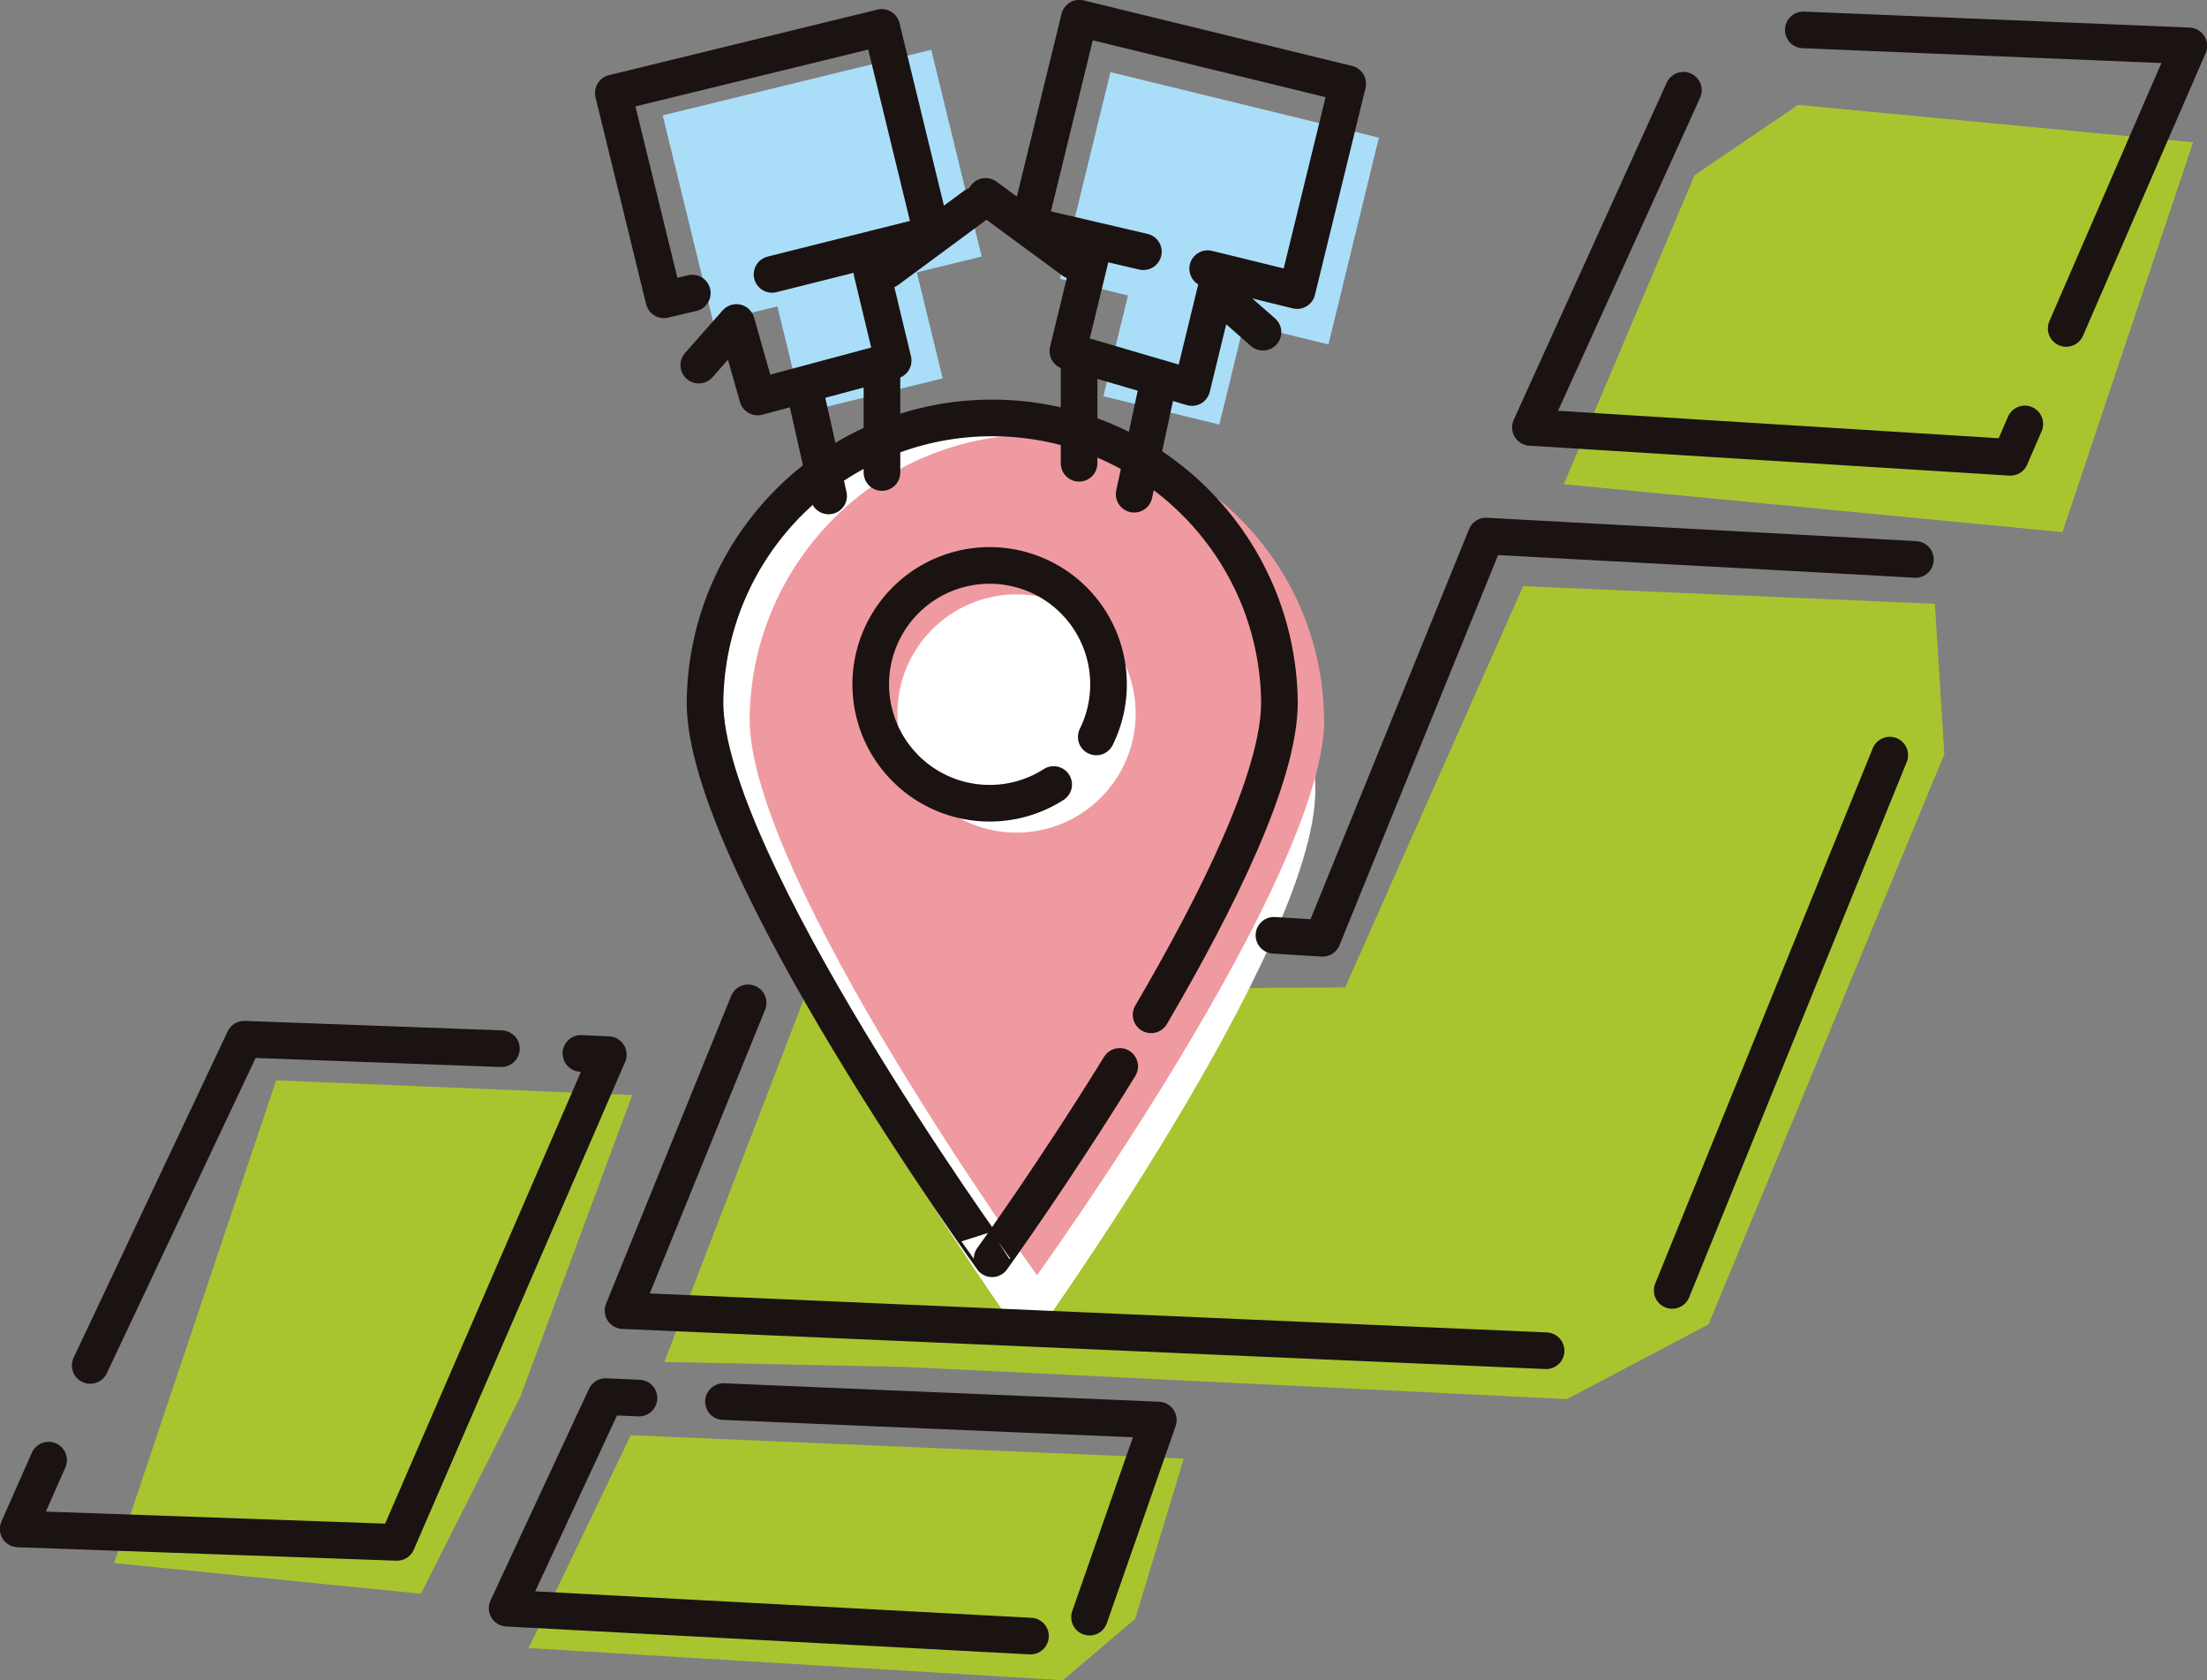
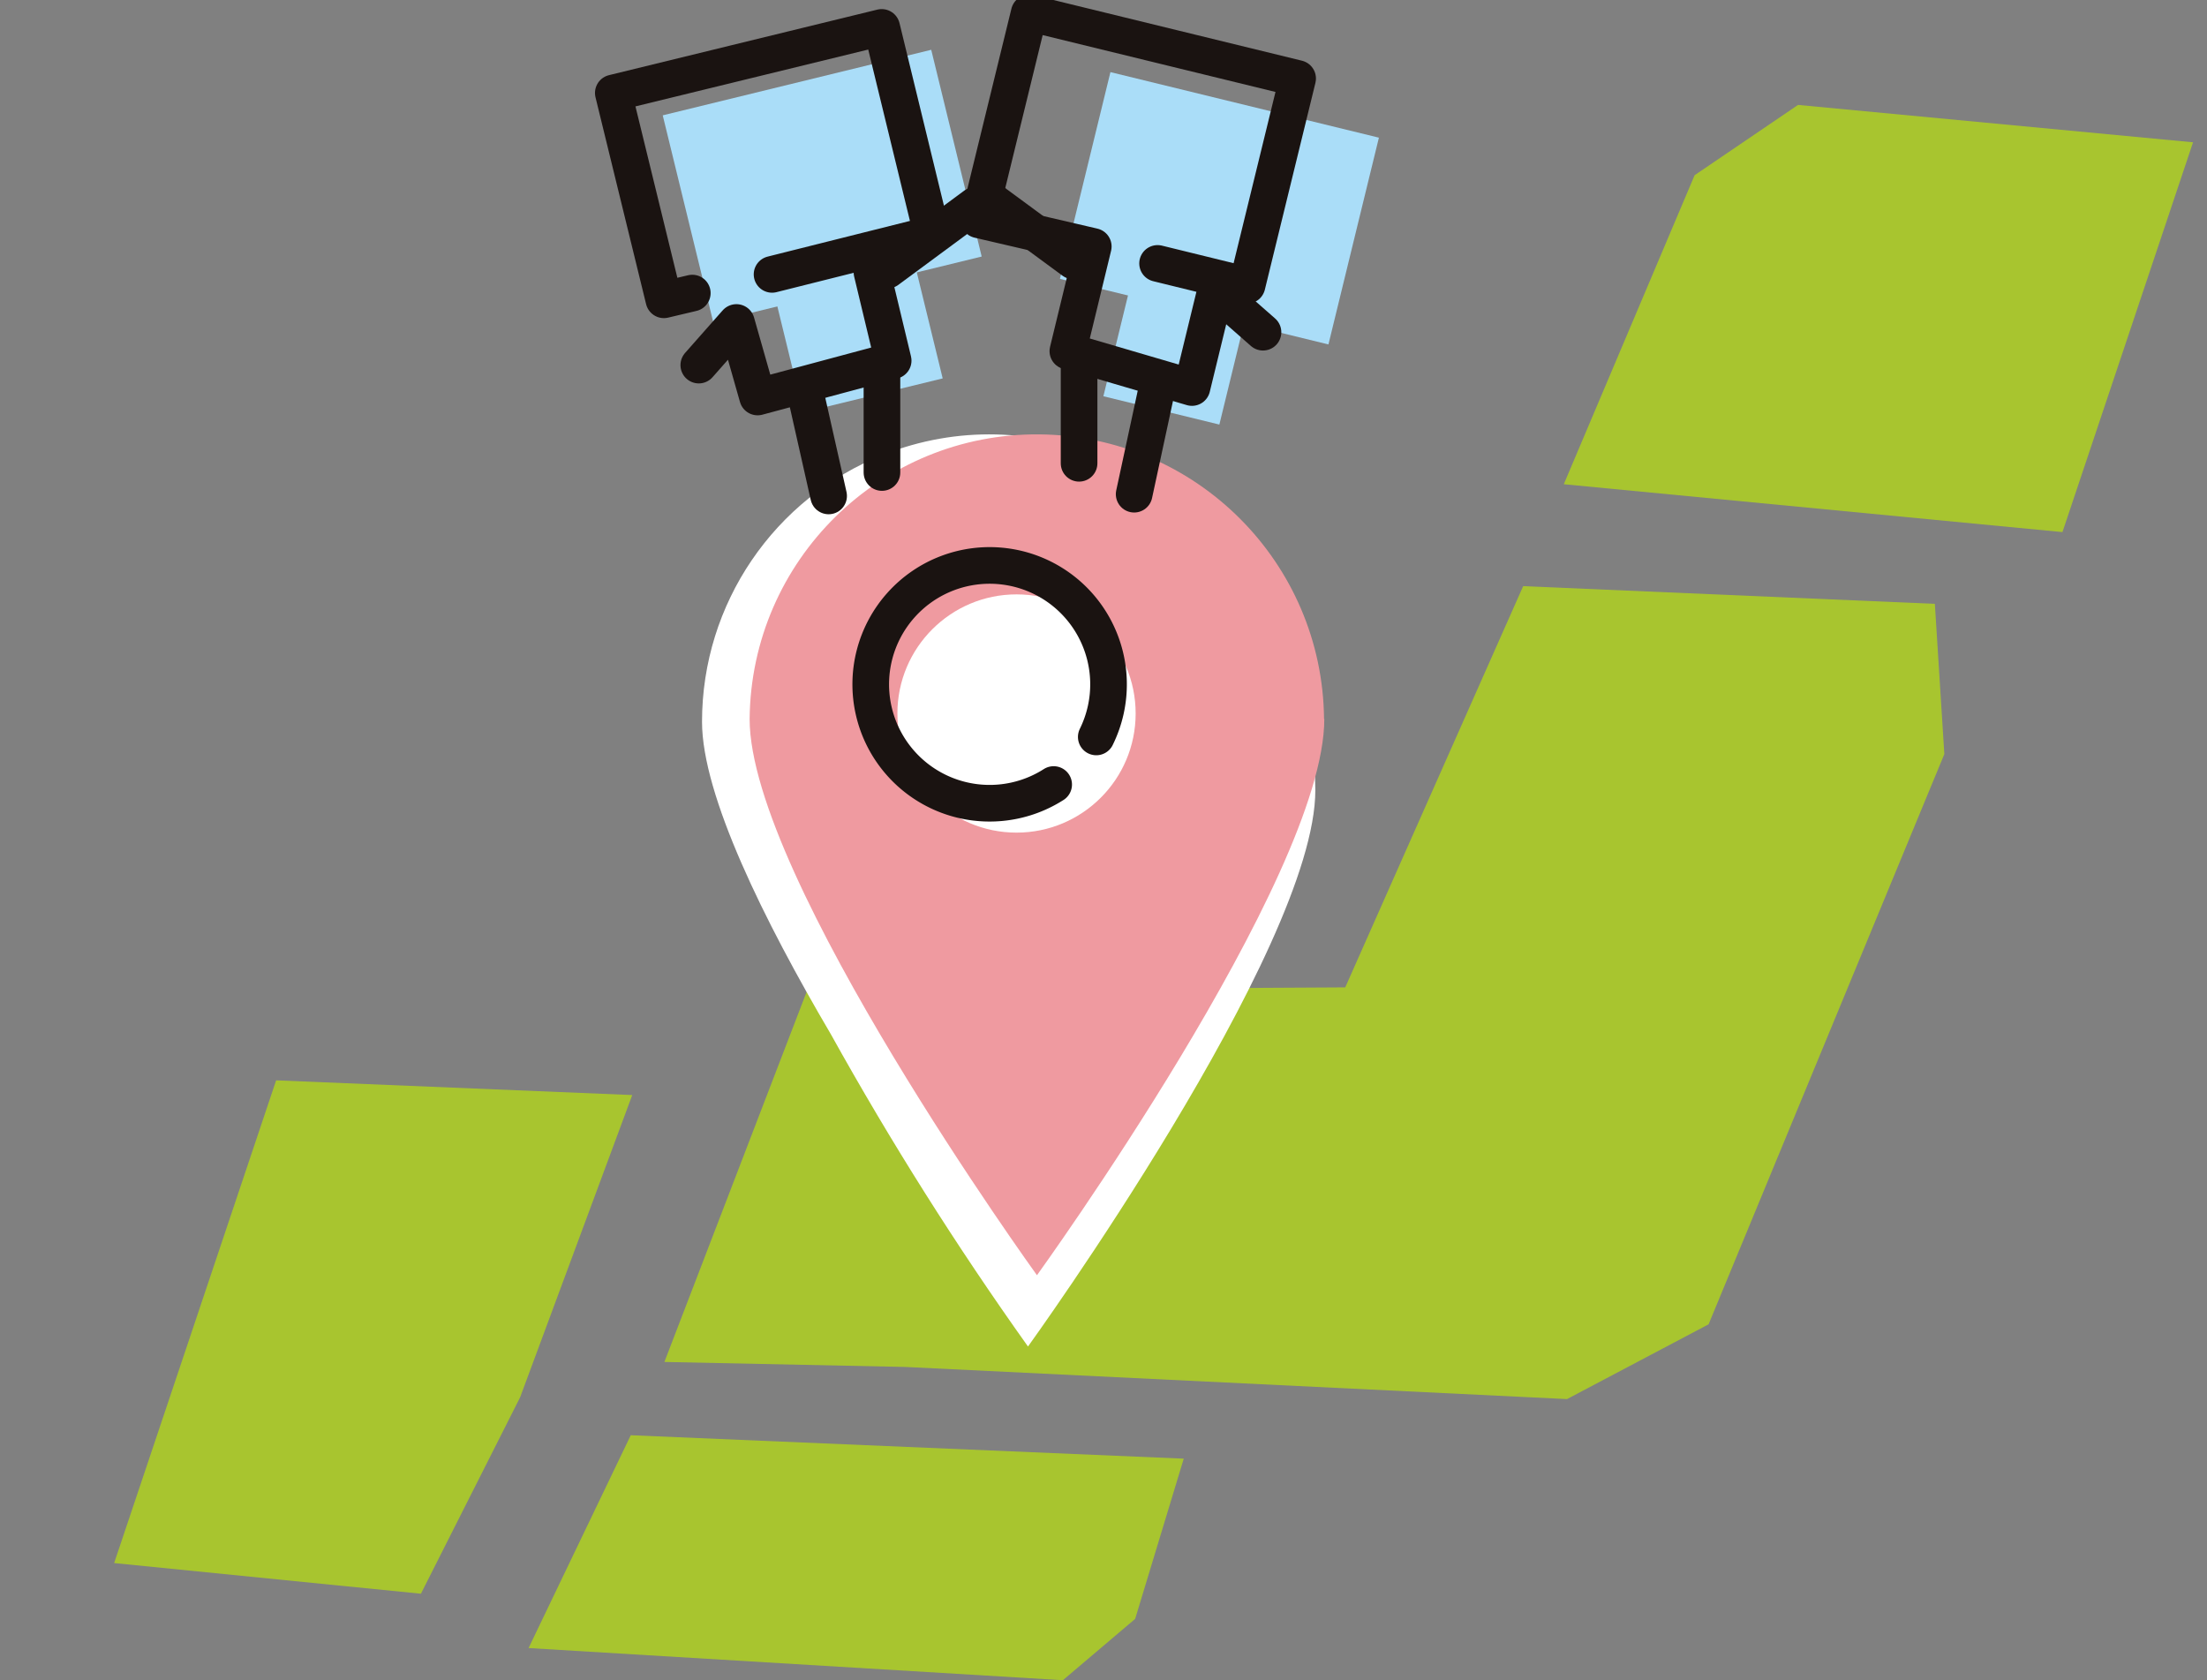
<svg xmlns="http://www.w3.org/2000/svg" viewBox="0 0 88.56 67.42">
  <rect x="0" y="0" width="88.56" height="67.42" fill="#808080" stroke="none" />
  <g fill="#a8c52f">
    <path d="m82.75 21.35-20-1.92L68 7.03l4.15-2.82L88 5.71l-5.24 15.64ZM61.12 23.52l-7.14 16.1-21.59.12-5.73 14.91 9.65.2 26.57 1.29 5.68-3 9.46-22.88-.38-6.03-16.52-.71ZM20.87 56.07l-3.98 7.88-12.31-1.23 6.5-19.37 14.29.59-4.5 12.13ZM45.55 64.96l-2.9 2.46-21.44-1.29 4.1-8.54 22.19.94-1.95 6.43Z" />
  </g>
  <path fill="#fff" d="M52.78 31.71c0-2.52-.83-4.98-2.36-6.99-2.34-5.92-9.04-8.82-14.96-6.48-4.4 1.74-7.29 5.99-7.29 10.72 0 2.96 2.5 8 5.17 12.54 2.4 4.32 5.04 8.5 7.91 12.53 0 0 11.53-15.96 11.53-22.32Z" />
  <path fill="#ef9aa0" d="M53.14 28.85c0 6.37-11.53 22.32-11.53 22.32S30.08 35.21 30.08 28.85c.06-6.37 5.27-11.48 11.63-11.42 6.28.06 11.36 5.14 11.42 11.42Z" />
  <circle cx="40.79" cy="28.63" r="4.78" fill="#fff" />
  <g fill="#aaddf8">
    <path d="m44.275 15.9 1.255-5.14 4.653 1.137-1.254 5.139z" />
    <path d="m42.532 11.19 2.026-8.296 10.773 2.63-2.025 8.297z" />
  </g>
  <g fill="#aaddf8">
    <path d="m30.977 11.41 5.595-1.366 1.255 5.14-5.596 1.365z" />
    <path d="m26.593 4.628 10.774-2.63 2.025 8.296-10.773 2.63z" />
  </g>
  <g fill="none" stroke="#1a1311" stroke-linecap="round" stroke-linejoin="round" stroke-width="1.47">
-     <path d="m81.25 17.01-.58 1.34-19.26-1.2 6.14-13.53M72.36 1.2l15.47.64-4.92 11.34M75.83 30.3 67.1 51.78M51.12 37.53l1.95.12 6.56-16.14 14.76.8 2.47.14M62.04 54.2 25 52.59l5.02-12.35M3.62 54.79 9.8 41.7l10.32.38M23.31 42.27l1.1.05-8.48 19.57-15.2-.54 1.22-2.76M29.03 56.24l17.45.74-2.76 7.91M41.35 65.65l-21-1.12 3.95-8.49 1.34.06" />
-   </g>
+     </g>
  <g fill="none" stroke="#1a1311" stroke-linecap="round" stroke-linejoin="round" stroke-width="1.47">
-     <path d="M44.93 42.79c-2.65 4.3-5.12 7.72-5.12 7.72S28.29 34.55 28.29 28.19c.06-6.37 5.27-11.48 11.63-11.42 6.28.06 11.36 5.14 11.42 11.42 0 2.96-2.49 7.99-5.15 12.53" />
    <path d="M42.28 31.48a4.771 4.771 0 1 1 1.71-1.91" />
  </g>
  <g fill="none" stroke="#1a1311" stroke-linecap="round" stroke-linejoin="round" stroke-width="1.47">
    <path d="m39.55 7.88 3.52 2.59M49.03 11.88l1.65 1.45M43.3 14.62v3.97M46.45 15.47l-.94 4.36" />
  </g>
-   <path fill="none" stroke="#1a1311" stroke-linecap="round" stroke-linejoin="round" stroke-width="1.47" d="m48.86 11.32-1.03 4.23-4.98-1.46 1.02-4.2M45.88 10.1l-4.6-1.07 2.03-8.3 10.77 2.63-2.03 8.3-3.59-.88" />
+   <path fill="none" stroke="#1a1311" stroke-linecap="round" stroke-linejoin="round" stroke-width="1.47" d="m48.86 11.32-1.03 4.23-4.98-1.46 1.02-4.2l-4.6-1.07 2.03-8.3 10.77 2.63-2.03 8.3-3.59-.88" />
  <g fill="none" stroke="#1a1311" stroke-linecap="round" stroke-linejoin="round" stroke-width="1.47">
    <path d="m39.13 8.24-3.52 2.6M35.39 14.99v3.97M32.26 15.51l.99 4.39" />
  </g>
  <path fill="none" stroke="#1a1311" stroke-linecap="round" stroke-linejoin="round" stroke-width="1.47" d="m34.99 10.93.85 3.54-5.44 1.46-.85-2.99-1.51 1.71M30.98 11.01 37.4 9.4l-2.02-8.3-10.77 2.63 2.03 8.3 1.14-.27" />
</svg>